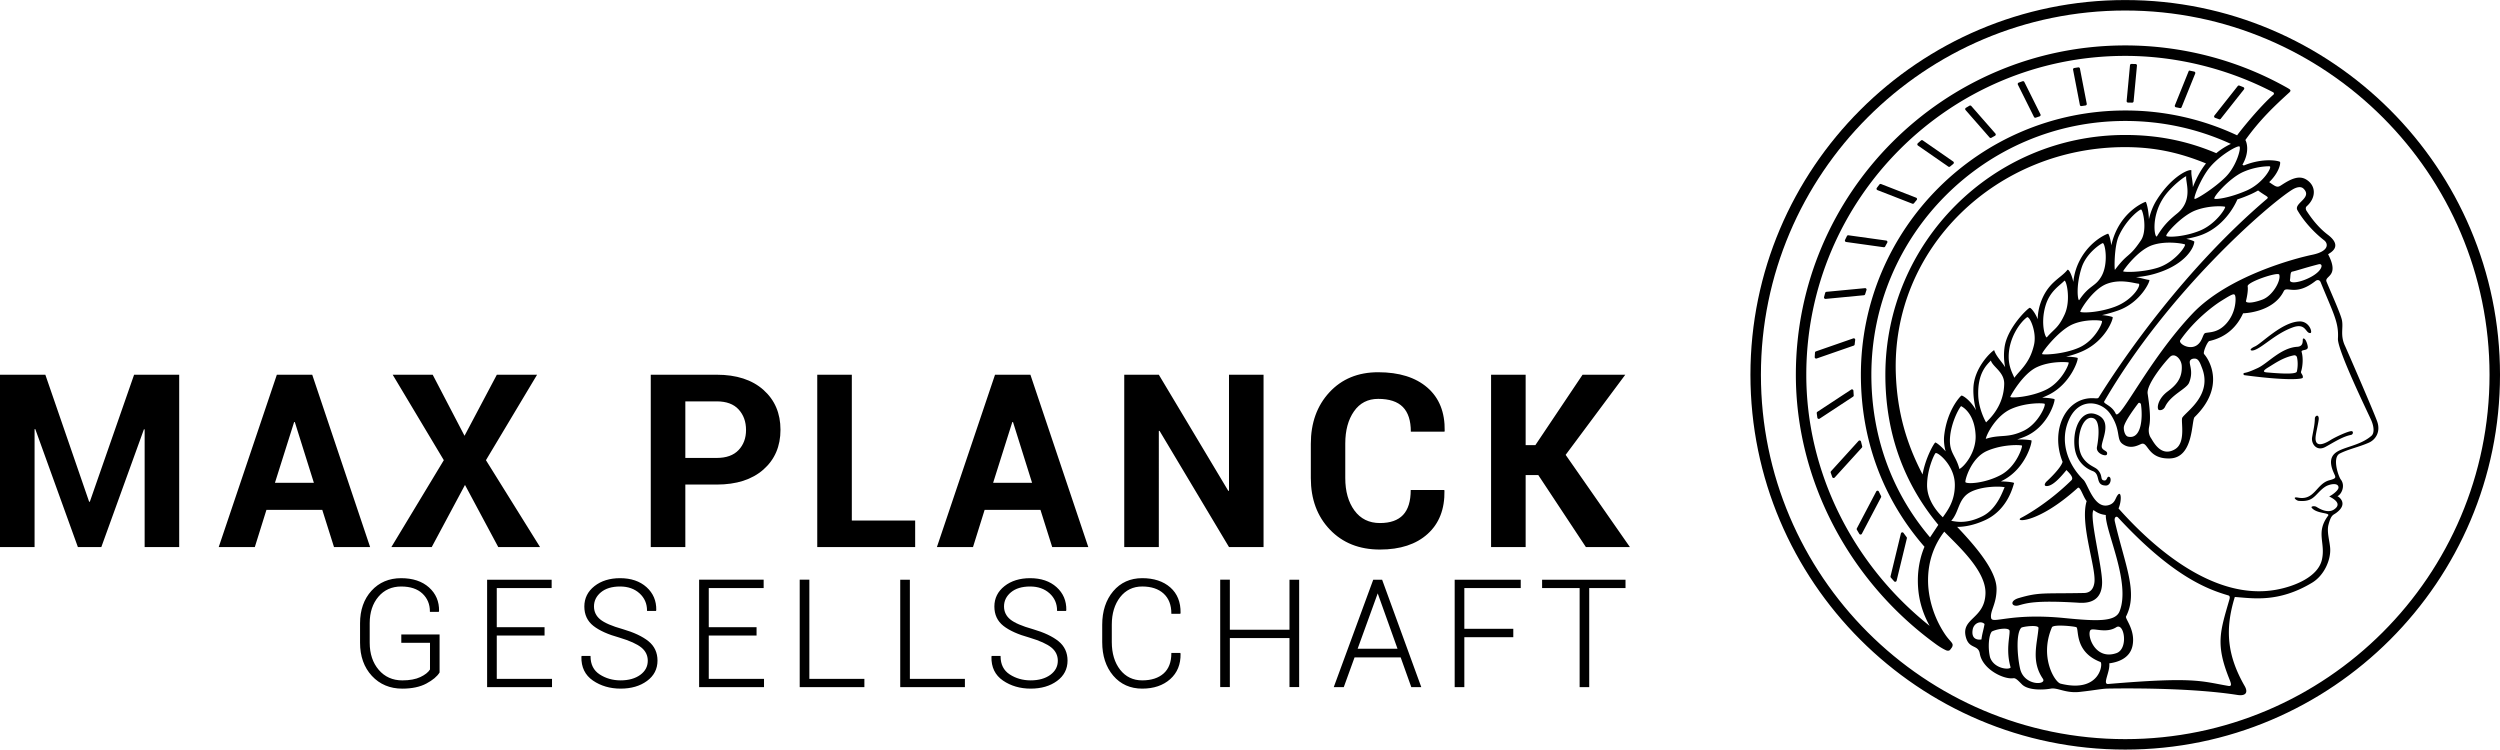
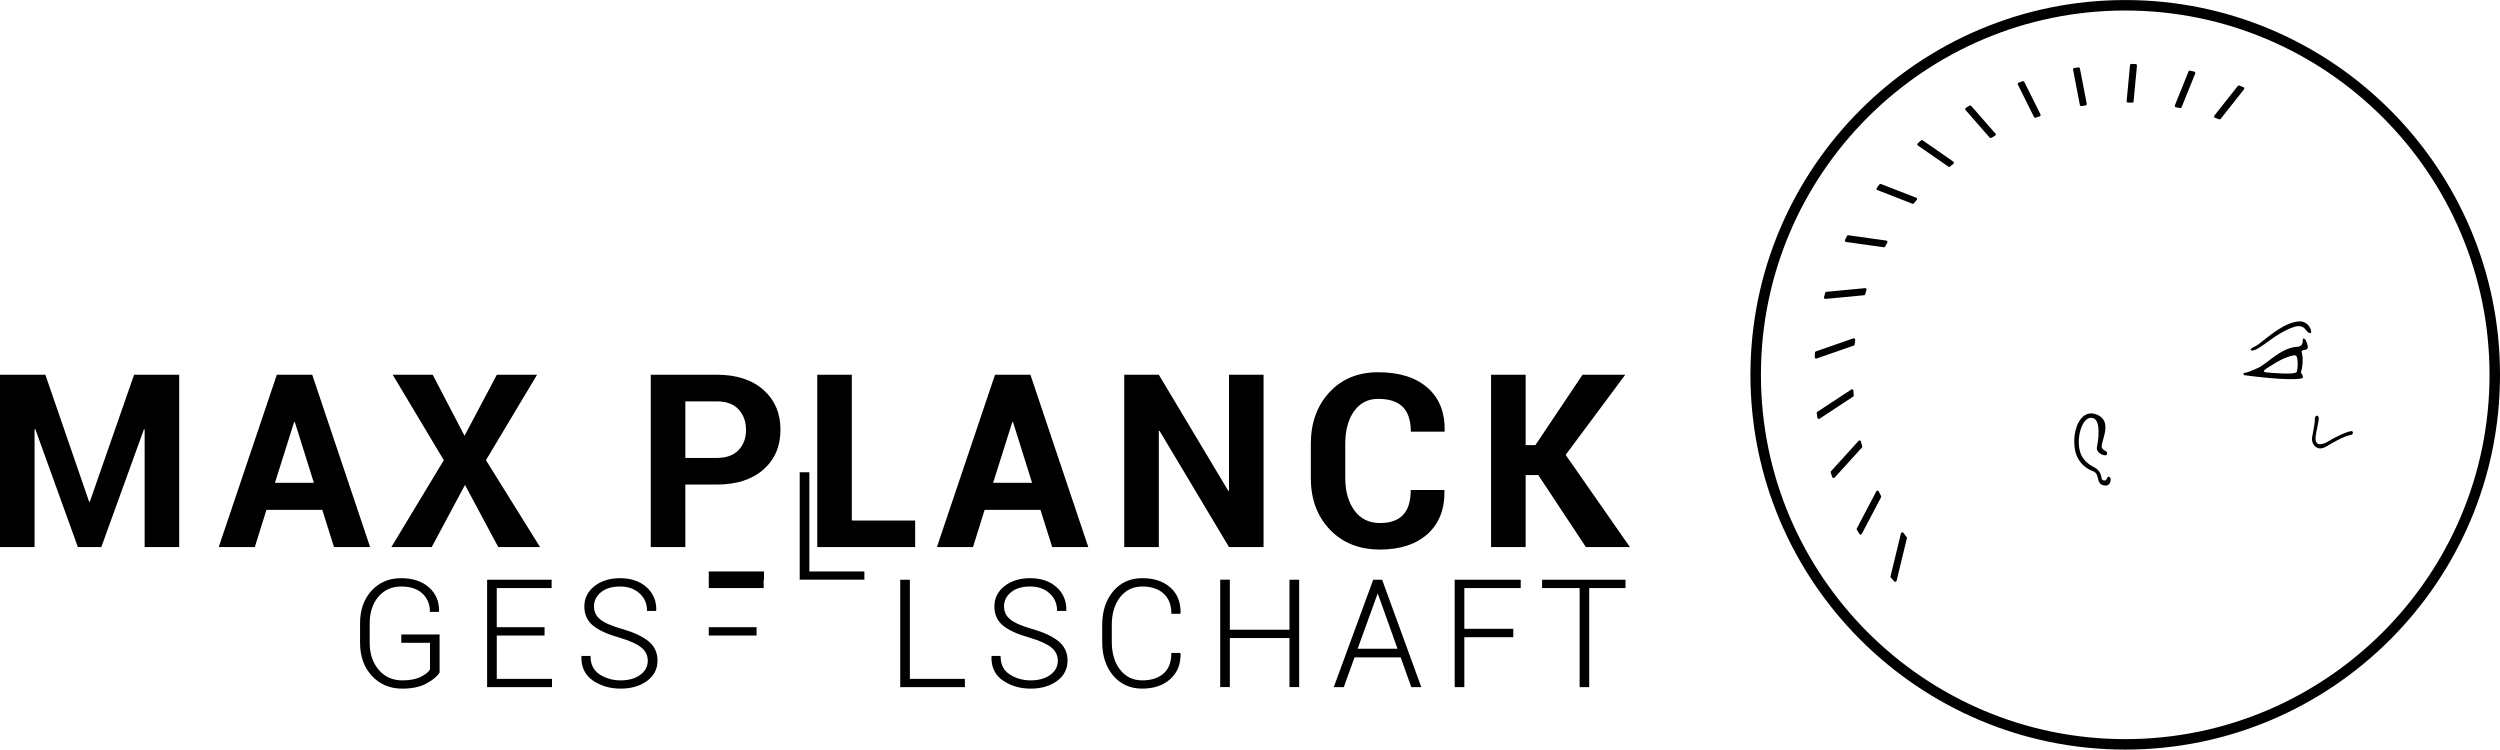
<svg xmlns="http://www.w3.org/2000/svg" height="83.907" width="279.84">
-   <path d="M10.056 56.161h-.08L5.075 41.945H0v19.29h3.87V48.041l.078-.015 4.77 13.21h2.623l4.77-13.183.08.013v13.17h3.868v-19.29H15.01L10.056 56.16m20.72-2.118 2.146-6.797h.08l2.132 6.797zm4.173-12.097h-3.96l-6.506 19.29h4.04l1.3-4.16h6.252l1.312 4.16h4.042l-6.48-19.29m25.501 19.29-6.055-9.724 5.724-9.566h-4.504l-3.618 6.836-3.563-6.836h-4.478l5.723 9.566-5.87 9.724h4.518l3.722-6.955 3.723 6.955h4.677m22.224-10.856c-.556.587-1.372.88-2.45.88h-3.51v-6.332h3.51c1.086 0 1.905.302 2.457.907.552.604.828 1.372.828 2.299 0 .909-.279 1.658-.835 2.246zm2.783-6.738c-1.272-1.13-3.017-1.696-5.233-1.696h-7.38v19.29h3.87V54.24h3.51c2.216 0 3.96-.56 5.233-1.682 1.27-1.121 1.908-2.606 1.908-4.45 0-1.847-.637-3.335-1.908-4.466m16.986 14.626H95.35V41.945h-3.87v19.29h10.96v-2.967m8.727-4.226 2.146-6.797h.08l2.132 6.797zm.212-12.097-6.505 19.29h4.04l1.3-4.16h6.252l1.313 4.16h4.04l-6.479-19.29h-3.96m18.334 6.293.08-.013 7.775 13.01h3.868v-19.29h-3.868V54.93l-.08.013-7.775-12.998h-3.87v19.29h3.87V48.238m30.063-4.849c-1.324-1.148-3.161-1.722-5.51-1.722-2.252 0-4.072.748-5.458 2.246-1.386 1.497-2.081 3.42-2.081 5.77v3.828c0 2.359.71 4.282 2.133 5.77 1.422 1.488 3.29 2.233 5.604 2.233 2.271 0 4.05-.583 5.339-1.749 1.29-1.166 1.917-2.778 1.883-4.835l-.027-.081h-3.75c0 1.255-.285 2.185-.855 2.789-.57.605-1.432.909-2.59.909-1.218 0-2.17-.469-2.856-1.405-.684-.936-1.025-2.146-1.025-3.63v-3.856c0-1.475.324-2.679.973-3.61.65-.931 1.552-1.398 2.71-1.398 1.245 0 2.165.302 2.762.908.596.605.894 1.525.894 2.762h3.764l.025-.08c.036-2.084-.61-3.7-1.935-4.85m22.153-1.443h-4.785l-5.284 7.883h-1.086v-7.883h-3.87v19.29h3.87V53.18h1.417l5.325 8.055h4.928l-7.193-10.32 6.677-8.97M44.92 71.95h3.212v2.991c-.202.32-.565.603-1.077.846-.521.248-1.203.373-2.027.373-1.077 0-1.963-.397-2.632-1.178-.672-.786-1.013-1.805-1.013-3.032v-2.203c0-1.195.327-2.187.971-2.95.643-.76 1.502-1.146 2.551-1.146 1.025 0 1.826.267 2.381.79.555.522.836 1.195.836 2.004v.048h.984l.036-.075.005-.021c.022-1.064-.356-1.953-1.126-2.643-.767-.686-1.815-1.035-3.116-1.035-1.351 0-2.469.472-3.322 1.407-.85.934-1.28 2.158-1.28 3.637v2.187c0 1.508.444 2.754 1.322 3.704.88.948 2.025 1.43 3.403 1.43 1.079 0 1.987-.19 2.697-.57.711-.379 1.206-.793 1.473-1.23l.007-.012v-4.255H44.92v.933m10.687-.811h5.349v-.933h-5.35v-4.382h6.144v-.933h-7.224v12.022h7.265v-.925h-6.184v-4.849m14.091-.719c-1.195-.336-2.04-.7-2.509-1.084-.464-.379-.7-.869-.7-1.456 0-.621.261-1.153.774-1.58.516-.43 1.24-.65 2.151-.65.883 0 1.615.26 2.175.768.556.505.838 1.152.838 1.92v.05h1.002l.028-.083.003-.016c.022-1.03-.344-1.893-1.089-2.564-.743-.668-1.738-1.006-2.957-1.006-1.157 0-2.123.3-2.872.89-.753.594-1.133 1.362-1.133 2.287 0 .907.341 1.635 1.014 2.164.664.523 1.647.964 2.92 1.315 1.152.346 1.977.72 2.455 1.113.473.387.712.884.712 1.476 0 .641-.283 1.172-.84 1.579-.563.408-1.303.617-2.199.617-.875 0-1.665-.225-2.347-.668-.676-.44-1.02-1.118-1.02-2.018v-.05h-.993l-.028.084-.002.014c-.026 1.159.408 2.053 1.291 2.658.878.6 1.921.904 3.1.904 1.178 0 2.17-.287 2.947-.857.783-.57 1.18-1.338 1.18-2.28 0-.895-.339-1.624-1.009-2.167-.664-.537-1.637-.994-2.892-1.36m9.639.719h5.35v-.933h-5.35v-4.382h6.144v-.933h-7.224v12.022h7.264v-.925h-6.184v-4.849m11.259-6.249h-1.08v12.023h7.24v-.925h-6.16V64.89m11.252 0h-1.08v12.023h7.239v-.925h-6.16V64.89m13.748 5.53c-1.195-.336-2.039-.7-2.509-1.084-.464-.379-.7-.869-.7-1.456 0-.621.261-1.153.774-1.58.517-.43 1.24-.65 2.151-.65.883 0 1.615.26 2.175.768.557.505.839 1.152.839 1.92v.05h1l.03-.083.003-.016c.021-1.03-.345-1.893-1.09-2.564-.743-.668-1.738-1.006-2.957-1.006-1.157 0-2.124.3-2.872.89-.752.594-1.133 1.362-1.133 2.287 0 .907.341 1.635 1.014 2.164.664.523 1.648.964 2.92 1.315 1.152.346 1.978.72 2.455 1.113.473.387.713.884.713 1.476 0 .641-.284 1.172-.84 1.579-.563.408-1.303.617-2.2.617-.874 0-1.665-.225-2.347-.668-.676-.44-1.02-1.118-1.02-2.018v-.05h-.992l-.028.084-.002.014c-.027 1.159.406 2.053 1.29 2.658.878.6 1.921.904 3.1.904 1.178 0 2.17-.287 2.948-.857.782-.57 1.18-1.338 1.18-2.28 0-.895-.34-1.624-1.01-2.167-.662-.537-1.636-.994-2.892-1.36m16.522-1.713.029-.082.002-.016c.021-1.205-.365-2.166-1.15-2.855-.784-.688-1.842-1.035-3.142-1.035-1.335 0-2.427.492-3.248 1.462-.817.968-1.231 2.232-1.231 3.754v1.94c0 1.529.414 2.792 1.231 3.755.82.965 1.913 1.454 3.248 1.454 1.286 0 2.338-.357 3.13-1.06.793-.705 1.183-1.66 1.162-2.838l-.03-.098h-1.002v.048c0 .982-.291 1.739-.863 2.25-.576.513-1.382.774-2.397.774-1.021 0-1.853-.4-2.472-1.19-.618-.792-.933-1.834-.933-3.094v-1.957c0-1.245.315-2.278.933-3.074.62-.792 1.45-1.194 2.472-1.194 1.015 0 1.82.268 2.396.795.573.525.864 1.269.864 2.211v.05h1.001m12.223 1.785h-6.675v-5.601h-1.08v12.022h1.08v-5.488h6.675v5.488h1.083V64.89h-1.083v5.601m7.63 2.123 2.246-6.195 2.215 6.195zm2.74-7.723h-.995l-4.394 11.955-.022.067h1.12l1.204-3.325h5.164l1.176 3.292.012.033h1.118l-4.372-11.991-.012-.031m8.121 12.022h1.082v-5.585h5.48v-.942h-5.48v-4.562h6.313v-.933h-7.394v12.022m9.785-11.089h4.201v11.089h1.074v-11.09h4.062v-.932h-9.337v.933m65.274 16.911c-22.487 0-40.78-18.294-40.78-40.781 0-22.484 18.293-40.777 40.78-40.777 22.482 0 40.778 18.293 40.778 40.777 0 22.487-18.296 40.781-40.779 40.781zm0-82.73c-23.134 0-41.954 18.819-41.954 41.949 0 23.134 18.82 41.952 41.953 41.952 23.132 0 41.952-18.818 41.952-41.952 0-23.13-18.82-41.949-41.952-41.949" />
-   <path d="M265.452 48.78c-1.303 1.15-3.301 1.244-4.11 1.98-.42.384-.611.987-.155 2.065.261.62.442.697-.451.935-1.45.388-1.648 2.292-3.495 1.943-.74-.14-.208.333.058.36 1.057.098 1.474-.198 1.846-.546.37-.347.864-.972 1.432-1.186.584-.222 1.176-.207 1.186.231.008.334-.73.865-1.042 1.01.378.196 1.535.783.547 1.454-.768.522-1.827-.202-1.98-.292-.227-.131-.663-.066-.519.11.571.699 2.102.516 1.827.886-1.412 1.9-.261 3.01-.69 4.918-.437 1.936-3.086 2.996-5.126 3.365-6.936 1.251-13.685-4.65-17.639-9.098.36-.844.314-1.946-.048-1.555-.34.37-.284.986-1.109 1.195-1.59.4-2.275-2.36-2.767-2.843-1.932-1.893-2.698-4.568-1.544-6.906 1.166-2.363 3.586-1.89 4.554-.46 1.201 1.778.645 2.788 1.328 3.319.958.746 1.924.08 2.182.01.731-.2.675 1.73 3.167 1.64 2.681-.096 2.377-4.266 2.756-4.635 3.44-3.355 1.684-6.348 1.059-7.045-.168-.186.382-1.418.585-1.463 2.02-.447 3.161-1.737 3.777-3.102 0 0 3.355-.057 4.55-2.473.318-.647 1.306.623 3.548-1.139.252-.198.489-.103.584.129 1.44 3.531 2.046 4.507 1.936 6.307-.082 1.31 3.493 8.576 3.753 9.203.29.7.333 1.388 0 1.683zm-15.924 18.406c-1.021 3.531-1.535 4.941-.001 8.776.202.51.356.893-.092.817-3.086-.53-3.752-1.037-13.444-.216-.698.06.228-1.351.113-2.312.885-.113 2.3-.518 2.6-1.96.364-1.748-.855-3.032-.725-3.283 1.373-2.68-.09-5.649-1.251-10.625-.11-.466.16-.67.364-.45 6.227 6.74 10.196 8.08 12.34 8.716.213.063.17.307.096.537zm-18.877 9.338c-.638-.158-2.398-2.96-.966-6.304.152-.353 2.348-.133 2.716-.022.367.11-.302 2.74 2.715 3.903.308.119-.013 3.528-4.465 2.423zm-4.531-1.68c-.332-1.47-.465-4.018.145-4.584.122-.112 1.95-.375 1.916.043-.141 1.755-.849 3.715.487 5.667.5.73-2.101.846-2.548-1.125zm10.783-1.734c-2.375.823-3.314-1.954-2.923-2.553.236-.36 1.735.409 2.903-.344.898-.58 1.394 2.42.02 2.897zm-14.027-3.943c-.136-.793.627-1.555.61-3.286-.02-2.12-2.635-5.031-4.409-6.902.832 0 1.922-.197 3.144-.763 2.639-1.221 3.156-4.026 3.232-4.14.035-.053-.589-.177-1.488-.188.096-.049.194-.096.292-.15 2.58-1.383 3.256-4.375 3.134-4.44-.05-.027-.692-.128-1.592-.104.25-.085.512-.18.78-.287 2.73-1.084 3.493-4.123 3.396-4.221-.043-.043-.59-.152-1.384-.173a9.03 9.03 0 0 0 .741-.327c2.493-1.238 3.357-4.025 3.228-4.117-.056-.04-.563-.138-1.3-.15a9.553 9.553 0 0 0 1.8-.586c2.67-1.169 3.533-3.725 3.419-3.833-.051-.047-.503-.172-1.183-.228a16.36 16.36 0 0 0 1.736-.495c2.641-.902 3.71-3.427 3.552-3.441-.357-.034-.848-.207-1.485-.318a9.958 9.958 0 0 0 2.609-.534c2.855-.965 3.867-2.682 3.917-3.428.003-.048-.341-.198-.897-.32.653-.119 1.31-.28 1.852-.5 2.665-1.08 3.773-3.7 3.861-3.915a15.312 15.312 0 0 0 1.554-.602c.277-.127.532-.26.766-.398.13.1.338.248.647.447.404.259.545.319.347.49-9.07 7.726-15.866 17.484-18.832 22.227-.083.133-.239.11-.491.093-3.176-.21-4.977 3.57-3.556 7.115-.179.721-1.687 2.113-1.8 2.213-.115.102-.419.544.097.498.743-.067 1.691-1.256 2.143-1.79.19.235.887.817.55 1.146-2.698 2.65-5.371 4.076-5.58 4.177-1.01.494 1.687.835 6.283-3.32.271-.245.591.958 1.002 1.474-.79 2.605 1.156 7.634.853 9.212-.053.277-.217 1.056-1.136 1.074-4.555.094-5.001-.114-7.319.568-1.081.319-.797 1.032-.012.819.888-.24 1.82-.601 6.752-.294 1.206.075 2.583-.244 2.592-2.279.008-1.845-1.458-7.346-.964-8.099.655.492 1.13.512 1.378.556-.066 1.795 2.824 7.593 1.538 10.79-.478 1.188-2.576 1.1-6.164.744-6.109-.604-8.088.716-8.213-.015zm-.116 4.415c-.26-1.053-.156-2.504.204-2.894.69-.338 1.959-.468 1.98-.063.035.644-.436 2.174.117 4.082-.128.3-1.854.17-2.301-1.125zm-2.085-18.559c1.542-.731 3.842-.556 3.716-.454-.127.1-.732 2.336-2.47 3.208-1.736.871-2.885.637-3.508.518.935-1.023.738-2.547 2.262-3.272zm-3.204 2.879c-.52-.493-1.646-1.735-1.754-3.337a2.288 2.288 0 0 1-.008-.233c-.005-1.722.758-3.414.946-3.605.19-.188 2.132 1.322 2.161 3.488.027 1.877-.835 2.955-1.345 3.687zm-1.416 2.23a.203.203 0 0 0-.018.015c-4.297-5.063-6.564-11.334-6.564-18.193 0-15.668 12.746-28.414 28.416-28.414 4.135 0 8.107.864 11.824 2.568a7.727 7.727 0 0 0-1.632 1.038c-3.27-1.386-6.564-2.037-10.192-2.037-14.802 0-26.849 12.043-26.849 26.845 0 6.42 2.004 12.063 5.928 16.797-.227.344-.545.829-.913 1.38zm-.058 9.928c-8.638-6.882-13.808-17.271-13.808-28.106 0-19.682 16.012-35.698 35.7-35.698 5.743 0 11.504 1.44 16.56 4.073a.163.163 0 0 1 .031.267c-1.485 1.297-3.548 3.841-4.067 4.552a29.308 29.308 0 0 0-12.524-2.78c-16.314 0-29.589 13.273-29.589 29.586 0 7.28 2.465 13.92 7.12 19.25-.268.62-.743 1.976-.743 3.77 0 1.484.275 3.193 1.32 5.086zM242.5 26.425c-.21-.145 1.704-2.286 3.261-2.878 1.524-.58 3.17-.473 3.303-.398.133.076-.998 1.93-2.836 2.675-1.728.7-3.52.747-3.728.601zm-4.844 3.935c.029-.114 1.614-2.346 3.248-2.912 1.554-.538 3.456-.177 3.66-.091.204.084-1.1 2.032-3.096 2.632-1.798.54-3.839.486-3.812.371zm-4.794 4.55c-.105-.05 1.338-2.51 2.956-3.133 1.55-.594 3.083-.056 3.552-.024.382.024-.529 1.805-2.653 2.59-1.77.652-3.584.701-3.855.567zm-4.273 4.725c-.128-.096 1.761-2.567 3.336-3.297 1.388-.64 3.199-.505 3.35-.405.151.102-.738 2.182-2.566 2.982-1.741.763-3.993.818-4.12.72zm-3.564 4.776c.075-.185 1.405-2.577 2.97-3.31 1.55-.726 3.425-.572 3.551-.53.13.04-.712 2.155-2.486 3.036-1.754.87-4.111.99-4.035.804zm-2.744 4.713c.115-.607 1.199-2.618 2.83-3.344 1.637-.728 3.529-.675 3.743-.586.215.088-.68 2.231-2.325 3.02-1.841.88-2.579.367-4.248.91zm.14 1.35c1.83-.794 3.827-.672 3.91-.594.085.077-.583 2.327-2.362 3.281-1.776.952-3.781 1.04-3.963.814-.101-.126.584-2.704 2.415-3.5zm-2.91-5.015c.703.354 1.551 1.378 1.631 3.273.079 1.902-1.282 3.511-1.816 3.765-.37-1.453-1.073-1.758-1.061-3.2.015-1.576.815-3.306 1.247-3.838zm4.831-2.5c-.038 2.438-1.57 3.867-2.028 4.32-.282-.484-.841-1.727-.88-3.032-.073-2.514.966-3.406 1.416-3.892.215.72 1.512 1.29 1.492 2.603zm3.414-5.118c0 .471-.059.739-.194 1.2-.504 1.733-1.528 2.464-2.082 3.248-.223-.513-.634-1.241-.636-2.341-.006-2.097 1.272-3.885 2.073-4.448.303-.013.839 1.263.839 2.341zm3.348-2.64c-.707 1.541-1.163 1.592-1.984 2.553-.14.164-.756-1.467-.16-3.515.476-1.64 1.574-2.247 2.106-2.803.21-.219.791 2.127.038 3.765zm4.121-4.27c-.695 1.213-1.327.934-2.484 2.656-.128.19-.433-1.424.259-3.604.534-1.68 2.189-2.724 2.365-2.766.265-.063.687 2.272-.14 3.714zm4.424-4.03c-1.35 2.016-1.428 1.326-2.907 3.297-.081.11-.11-2.572.416-3.752.834-1.862 2.276-2.957 2.491-2.995.216-.037.747 2.338 0 3.45zm4.048-3.002c-1.104.896-1.607 1.49-2.25 2.54-.22.356-.754-1.988.68-4.238.88-1.378 2.63-2.615 2.591-2.451-.128.55.848 2.634-1.021 4.15zm3.69-5.205c1.138-1.348 3.069-2.433 3.285-2.3.221.137-.324 2.219-1.571 3.445-1.259 1.24-3.205 2.446-3.432 2.432-.227-.015.695-2.364 1.717-3.577zm-29.598 31.832c-.576-.663-1.11-1.028-1.167-.989-.16.112-1.093 1.71-1.417 3.572-1.819-3.476-2.825-6.992-2.99-11.155-.557-14.144 11.29-25.535 25.745-25.484 3.297.012 6.009.621 8.97 1.824-.662.828-1.144 1.821-1.47 2.654-.015-.767-.216-1.364-.16-1.841.034-.296-2.047.352-3.898 3.298-.428.68-.696 1.437-.861 2.132-.039-1.104-.297-1.964-.373-1.945-.19.052-2.3.923-3.402 3.502a8.22 8.22 0 0 0-.437 1.37c-.09-.787-.295-1.304-.357-1.301-.14.005-2.352.915-3.442 3.564a6.653 6.653 0 0 0-.45 1.831c-.198-.922-.554-1.487-.667-1.343-.764.968-2.256 1.398-3.048 3.84a5.754 5.754 0 0 0-.27 1.68c-.329-.825-.79-1.302-.895-1.28-.218.046-2.471 2.188-2.808 4.347a6.593 6.593 0 0 0 .06 2.306c-.43-.695-1.003-1.206-1.235-1.914-.353.189-2.263 1.983-2.324 4.28-.025.894.11 1.734.293 2.443-.634-1.153-1.536-1.693-1.634-1.632-.166.1-1.59 1.642-1.92 4.409-.079.648.001 1.27.157 1.832zm33.277-31.265c1.444-.65 2.842-.66 2.991-.641.328.039-.73 1.919-2.615 2.727-1.942.835-3.393.986-3.558.904-.248-.122 1.646-2.297 3.182-2.99zm-12.854 29.62c-.395-.086-.543-.86-.462-1.164.178-.68 1.222-2.083 1.598-2.575.093-.123.285-.01.305.138.227 1.63-.001 3.918-1.441 3.601zm7.696-10.235c-.863.584-2.103-.209-1.856-.563 1.6-2.283 3.733-3.872 4.586-4.402 1.371-.853 1.515-.913 1.587-.431.044.29.059 1.784-1.047 2.996-.916 1.007-1.834.922-2.308 1.027-.318.072-.298.922-.962 1.373zm-2.424 11.626c-1.607.986-2.479-.897-2.707-1.227-.097-.141-.353-.556-.215-1.263.111-.557.203-1.313-.164-3.714-.16-1.057 2.024-3.675 2.516-4.133.51-.476 1.252.237 1.3 1.01.092 1.47-.733 2.243-1.574 2.87-1.035.77-1.231 1.772-1.035 2.04.077.104.541.108.745-.326.623-1.326 2.403-1.994 2.686-2.688.444-1.083.118-1.78.076-2.236-.038-.398.352-.498.645-.456.379.058.547.572.739 1.072 1.15 2.998-1.744 4.81-2.211 5.52-.216.328.448 2.765-.801 3.53zm8.109-18.222c-.081-.48 3.413-1.656 3.535-1.308.224.642-.722 2.366-1.892 2.797-1.328.49-1.882.344-1.831.154.092-.347.265-1.2.188-1.643zm8.247-2.135c-.412 1.176-3.662 2.22-3.508 1.395.069-.374.008-.865.256-.906.36-.063 1.388-.421 2.984-.83.16-.04.369.05.268.34zm-3.283-8.665c.477-.301.99-.429 1.292-.13 1.05 1.036-1.137 1.618-.683 2.414.747 1.305 1.935 2.554 2.982 3.36.494.38.565 1.233-1.318 1.624-1.896.392-9.442 2.38-13.424 6.6-4.985 5.281-8.153 12.123-8.586 11.182-.436-.947-1.435-1.1-1.279-1.37 7.159-12.333 18.377-22.02 21.016-23.68zm-34.759 50.325c-.282.056-1.188.092-.985-1.099.125-.734.923-1.043 1.327-.625-.087.57-.283 1.128-.342 1.724zm40.707-32.827c-.581-1.213-.183-2.01-.356-2.898-.127-.654-1.101-2.811-1.723-4.305-.292-.703 1.504-.531.178-3.071-.038-.076 1.845-.77-.038-2.198-1.053-.8-1.794-1.781-2.376-2.667-.081-.122-.157-.366.012-.518 1.064-.945 1.087-2.307-.068-3.004-.834-.503-1.792.008-2.673.578-.29.189-.436.304-.74.18-.153-.063-.45-.272-.717-.456 1.086-1.05 1.297-2.087 1.212-2.259-.059-.116-1.843-.517-4.052.397a9.014 9.014 0 0 0-.156-.086c.909-1.574.398-2.685.33-2.76l-.005-.003c1.656-2.313 3.301-3.852 4.925-5.33 0 0 .036-.038.038-.038.105-.109.144-.227-.058-.353-.17-.108-.218-.133-.426-.248-5.446-3.031-11.655-4.625-17.922-4.625-20.332 0-36.87 16.542-36.87 36.87 0 11.78 5.976 23.14 15.742 30.198.652.47 1.103.65 1.103.65.163.056.33.055.432-.078l.144-.19a.547.547 0 0 0 .13-.339c0-.27-.39-.51-.847-1.187-1.32-1.96-1.906-4.187-1.906-6.052 0-2.04.623-3.896 1.816-5.445 1.472 1.534 4.682 4.354 4.612 6.919-.078 2.88-2.772 2.74-2.192 4.9.366 1.355 1.379.796 1.555 1.825.304 1.782 2.7 2.92 3.744 2.764.252-.038.467.172.967.68.713.722 2.466.625 3.245.483.739-.136 1.668.54 3.215.37 1.934-.214 2.428-.364 3.254-.376 1.398-.02 9.004-.133 14.414.715.932.145 1.228-.275.809-1.002-1.959-3.414-2.23-6.313-1.101-9.964 1.997.136 4.869.676 8.65-1.598 1.342-.805 2.092-2.524 2.027-3.804-.043-.83-.407-1.882-.19-2.693.287-1.087.5-1.062.814-1.282 1.444-1.016.401-1.822.179-1.904.436-.177.914-1.126.41-1.832-.258-.275-1.045-2.486-.137-2.945.979-.498 2.095-.709 3.22-1.202.773-.323 1.39-1.226.95-2.422-.53-1.439-3.485-8.206-3.574-8.395" />
+   <path d="M10.056 56.161h-.08L5.075 41.945H0v19.29h3.87V48.041l.078-.015 4.77 13.21h2.623l4.77-13.183.08.013v13.17h3.868v-19.29H15.01L10.056 56.16m20.72-2.118 2.146-6.797h.08l2.132 6.797zm4.173-12.097h-3.96l-6.506 19.29h4.04l1.3-4.16h6.252l1.312 4.16h4.042l-6.48-19.29m25.501 19.29-6.055-9.724 5.724-9.566h-4.504l-3.618 6.836-3.563-6.836h-4.478l5.723 9.566-5.87 9.724h4.518l3.722-6.955 3.723 6.955h4.677m22.224-10.856c-.556.587-1.372.88-2.45.88h-3.51v-6.332h3.51c1.086 0 1.905.302 2.457.907.552.604.828 1.372.828 2.299 0 .909-.279 1.658-.835 2.246zm2.783-6.738c-1.272-1.13-3.017-1.696-5.233-1.696h-7.38v19.29h3.87V54.24h3.51c2.216 0 3.96-.56 5.233-1.682 1.27-1.121 1.908-2.606 1.908-4.45 0-1.847-.637-3.335-1.908-4.466m16.986 14.626H95.35V41.945h-3.87v19.29h10.96v-2.967m8.727-4.226 2.146-6.797h.08l2.132 6.797zm.212-12.097-6.505 19.29h4.04l1.3-4.16h6.252l1.313 4.16h4.04l-6.479-19.29h-3.96m18.334 6.293.08-.013 7.775 13.01h3.868v-19.29h-3.868V54.93l-.08.013-7.775-12.998h-3.87v19.29h3.87V48.238m30.063-4.849c-1.324-1.148-3.161-1.722-5.51-1.722-2.252 0-4.072.748-5.458 2.246-1.386 1.497-2.081 3.42-2.081 5.77v3.828c0 2.359.71 4.282 2.133 5.77 1.422 1.488 3.29 2.233 5.604 2.233 2.271 0 4.05-.583 5.339-1.749 1.29-1.166 1.917-2.778 1.883-4.835l-.027-.081h-3.75c0 1.255-.285 2.185-.855 2.789-.57.605-1.432.909-2.59.909-1.218 0-2.17-.469-2.856-1.405-.684-.936-1.025-2.146-1.025-3.63v-3.856c0-1.475.324-2.679.973-3.61.65-.931 1.552-1.398 2.71-1.398 1.245 0 2.165.302 2.762.908.596.605.894 1.525.894 2.762h3.764l.025-.08c.036-2.084-.61-3.7-1.935-4.85m22.153-1.443h-4.785l-5.284 7.883h-1.086v-7.883h-3.87v19.29h3.87V53.18h1.417l5.325 8.055h4.928l-7.193-10.32 6.677-8.97M44.92 71.95h3.212v2.991c-.202.32-.565.603-1.077.846-.521.248-1.203.373-2.027.373-1.077 0-1.963-.397-2.632-1.178-.672-.786-1.013-1.805-1.013-3.032v-2.203c0-1.195.327-2.187.971-2.95.643-.76 1.502-1.146 2.551-1.146 1.025 0 1.826.267 2.381.79.555.522.836 1.195.836 2.004v.048h.984l.036-.075.005-.021c.022-1.064-.356-1.953-1.126-2.643-.767-.686-1.815-1.035-3.116-1.035-1.351 0-2.469.472-3.322 1.407-.85.934-1.28 2.158-1.28 3.637v2.187c0 1.508.444 2.754 1.322 3.704.88.948 2.025 1.43 3.403 1.43 1.079 0 1.987-.19 2.697-.57.711-.379 1.206-.793 1.473-1.23l.007-.012v-4.255H44.92v.933m10.687-.811h5.349v-.933h-5.35v-4.382h6.144v-.933h-7.224v12.022h7.265v-.925h-6.184v-4.849m14.091-.719c-1.195-.336-2.04-.7-2.509-1.084-.464-.379-.7-.869-.7-1.456 0-.621.261-1.153.774-1.58.516-.43 1.24-.65 2.151-.65.883 0 1.615.26 2.175.768.556.505.838 1.152.838 1.92v.05h1.002l.028-.083.003-.016c.022-1.03-.344-1.893-1.089-2.564-.743-.668-1.738-1.006-2.957-1.006-1.157 0-2.123.3-2.872.89-.753.594-1.133 1.362-1.133 2.287 0 .907.341 1.635 1.014 2.164.664.523 1.647.964 2.92 1.315 1.152.346 1.977.72 2.455 1.113.473.387.712.884.712 1.476 0 .641-.283 1.172-.84 1.579-.563.408-1.303.617-2.199.617-.875 0-1.665-.225-2.347-.668-.676-.44-1.02-1.118-1.02-2.018v-.05h-.993l-.028.084-.002.014c-.026 1.159.408 2.053 1.291 2.658.878.6 1.921.904 3.1.904 1.178 0 2.17-.287 2.947-.857.783-.57 1.18-1.338 1.18-2.28 0-.895-.339-1.624-1.009-2.167-.664-.537-1.637-.994-2.892-1.36m9.639.719h5.35v-.933h-5.35v-4.382h6.144v-.933h-7.224h7.264v-.925h-6.184v-4.849m11.259-6.249h-1.08v12.023h7.24v-.925h-6.16V64.89m11.252 0h-1.08v12.023h7.239v-.925h-6.16V64.89m13.748 5.53c-1.195-.336-2.039-.7-2.509-1.084-.464-.379-.7-.869-.7-1.456 0-.621.261-1.153.774-1.58.517-.43 1.24-.65 2.151-.65.883 0 1.615.26 2.175.768.557.505.839 1.152.839 1.92v.05h1l.03-.083.003-.016c.021-1.03-.345-1.893-1.09-2.564-.743-.668-1.738-1.006-2.957-1.006-1.157 0-2.124.3-2.872.89-.752.594-1.133 1.362-1.133 2.287 0 .907.341 1.635 1.014 2.164.664.523 1.648.964 2.92 1.315 1.152.346 1.978.72 2.455 1.113.473.387.713.884.713 1.476 0 .641-.284 1.172-.84 1.579-.563.408-1.303.617-2.2.617-.874 0-1.665-.225-2.347-.668-.676-.44-1.02-1.118-1.02-2.018v-.05h-.992l-.028.084-.002.014c-.027 1.159.406 2.053 1.29 2.658.878.6 1.921.904 3.1.904 1.178 0 2.17-.287 2.948-.857.782-.57 1.18-1.338 1.18-2.28 0-.895-.34-1.624-1.01-2.167-.662-.537-1.636-.994-2.892-1.36m16.522-1.713.029-.082.002-.016c.021-1.205-.365-2.166-1.15-2.855-.784-.688-1.842-1.035-3.142-1.035-1.335 0-2.427.492-3.248 1.462-.817.968-1.231 2.232-1.231 3.754v1.94c0 1.529.414 2.792 1.231 3.755.82.965 1.913 1.454 3.248 1.454 1.286 0 2.338-.357 3.13-1.06.793-.705 1.183-1.66 1.162-2.838l-.03-.098h-1.002v.048c0 .982-.291 1.739-.863 2.25-.576.513-1.382.774-2.397.774-1.021 0-1.853-.4-2.472-1.19-.618-.792-.933-1.834-.933-3.094v-1.957c0-1.245.315-2.278.933-3.074.62-.792 1.45-1.194 2.472-1.194 1.015 0 1.82.268 2.396.795.573.525.864 1.269.864 2.211v.05h1.001m12.223 1.785h-6.675v-5.601h-1.08v12.022h1.08v-5.488h6.675v5.488h1.083V64.89h-1.083v5.601m7.63 2.123 2.246-6.195 2.215 6.195zm2.74-7.723h-.995l-4.394 11.955-.022.067h1.12l1.204-3.325h5.164l1.176 3.292.012.033h1.118l-4.372-11.991-.012-.031m8.121 12.022h1.082v-5.585h5.48v-.942h-5.48v-4.562h6.313v-.933h-7.394v12.022m9.785-11.089h4.201v11.089h1.074v-11.09h4.062v-.932h-9.337v.933m65.274 16.911c-22.487 0-40.78-18.294-40.78-40.781 0-22.484 18.293-40.777 40.78-40.777 22.482 0 40.778 18.293 40.778 40.777 0 22.487-18.296 40.781-40.779 40.781zm0-82.73c-23.134 0-41.954 18.819-41.954 41.949 0 23.134 18.82 41.952 41.953 41.952 23.132 0 41.952-18.818 41.952-41.952 0-23.13-18.82-41.949-41.952-41.949" />
  <path d="M257.377 35.98c-1.953.072-4.221 2.464-4.961 2.796-.777.349-.5.569-.05.404.974-.355 2.36-1.84 4.274-2.532 1.51-.545 1.412.698 1.98.629.265-.03-.113-1.34-1.243-1.298m-.278 5.612c-.088.365-2.179.198-3.316.099-.271-.023-.726-.065.141-.583.683-.408 1.62-1.094 2.848-1.333.1-.018.297.013.348.243.127.574.07 1.2-.021 1.574zm.72-3.697c-.16.038.17.873-.678.925-1.836.113-3.29 1.851-4.41 2.372-1.119.522-1.352.515-1.519.559-.15.04-.093.232.03.248 4.682.626 6.48.455 6.52.284.077-.321-.26-.483-.19-.69.176-.522.264-1.509.064-2.187-.087-.32.692-.107.692-.538 0-.233-.235-1.039-.51-.973m5.394 10.365c-.357-.005-1.799.654-2.341.999-.312.2-1.779 1.102-1.672-.327.036-.501.361-1.745.353-2.084-.013-.516-.427-.312-.435-.006-.017.717-.161 1.263-.308 2.104-.126.72.499 1.61 1.471 1.092.808-.43 1.91-1.169 2.884-1.355.25-.048.295-.42.048-.423m-27.117 5.116c-.278-.104-.2.467-.575.405-.49-.084-.079-.525-.717-1.202-.319-.336-1.118-.478-1.707-1.42-.933-1.494-.13-4.819 1.232-4.342.759.266.625 2.029.397 3.223-.138.735 1.006 1.099 1.108.841.175-.432-.42-.39-.557-.785-.208-.606 1.403-3.033-.703-3.735-1.538-.513-2.549 1.422-2.365 3.564.157 1.806 1.357 2.55 2.045 2.806.927.344.224 1.612 1.474 1.619.553.002.668-.862.368-.974m12.301-40.025a.161.161 0 0 0 .183-.052l2.6-3.29a.163.163 0 0 0-.066-.252c-.145-.06-.293-.118-.44-.175a.165.165 0 0 0-.188.05l-2.613 3.304a.163.163 0 0 0 .075.253c.149.053.3.107.449.162m-4.826-1.341c.15.028.298.059.449.09A.162.162 0 0 0 244.2 12l1.523-3.767a.163.163 0 0 0-.115-.22 30.415 30.415 0 0 0-.506-.108.095.095 0 0 0-.11.059l-1.544 3.824a.161.161 0 0 0 .122.22m-5.362-.525c.152.001.303.004.453.008a.162.162 0 0 0 .166-.147l.376-4a.163.163 0 0 0-.158-.177l-.456-.012a.165.165 0 0 0-.166.148l-.375 4.003a.162.162 0 0 0 .16.177m-5.211.39.448-.067a.165.165 0 0 0 .138-.191l-.764-3.942a.161.161 0 0 0-.183-.131c-.152.021-.301.046-.45.07a.161.161 0 0 0-.134.193l.76 3.94c.017.086.1.143.185.128m-5.32 1.218a.162.162 0 0 0 .199.08l.432-.147a.162.162 0 0 0 .093-.226l-1.804-3.621a.163.163 0 0 0-.2-.082c-.144.05-.289.103-.432.155a.163.163 0 0 0-.092.225l1.804 3.616m-4.972 2.298a.166.166 0 0 0 .204.034c.132-.077.267-.151.403-.225a.164.164 0 0 0 .044-.25l-2.699-3.083a.163.163 0 0 0-.205-.032l-.399.237a.163.163 0 0 0-.037.246l2.69 3.073m-4.618 3.261a.16.16 0 0 0 .196-.008l.361-.3a.162.162 0 0 0-.008-.259l-3.412-2.37a.162.162 0 0 0-.2.012c-.117.103-.236.207-.352.311a.163.163 0 0 0 .016.256l3.399 2.359M214.06 22.8c.067.025.14.006.185-.05.099-.123.2-.245.302-.366a.16.16 0 0 0-.066-.255l-3.92-1.528a.165.165 0 0 0-.189.053 26.7 26.7 0 0 0-.287.377.163.163 0 0 0 .071.25l3.904 1.52m-7.41 4.286 4.203.587a.163.163 0 0 0 .166-.085c.074-.141.153-.283.232-.424a.162.162 0 0 0-.12-.24l-4.224-.588a.164.164 0 0 0-.17.088c-.07.144-.142.287-.21.43a.163.163 0 0 0 .122.232m-2.297 6.371 4.285-.41a.163.163 0 0 0 .139-.113c.05-.156.099-.313.15-.468a.161.161 0 0 0-.17-.212l-4.31.41a.163.163 0 0 0-.142.12c-.044.156-.085.314-.127.471a.163.163 0 0 0 .175.202m3.251 5.094c.018-.167.04-.333.06-.5a.162.162 0 0 0-.214-.175l-4.177 1.454a.161.161 0 0 0-.11.143l-.03.492c-.007.116.107.2.216.163l4.148-1.442a.16.16 0 0 0 .107-.135m-.104 5.702c-.014-.172-.023-.344-.034-.517a.163.163 0 0 0-.252-.127l-3.782 2.485a.163.163 0 0 0-.072.158c.021.166.044.333.068.498a.164.164 0 0 0 .252.114l3.746-2.464a.159.159 0 0 0 .074-.147m.946 5.7c-.045-.174-.088-.349-.132-.524a.162.162 0 0 0-.278-.07l-3.076 3.387a.165.165 0 0 0-.035.163l.17.488a.164.164 0 0 0 .275.053l3.04-3.346a.16.16 0 0 0 .036-.151m1.574 5.059-2.17 4.129a.155.155 0 0 0 .003.157c.09.154.181.309.273.461a.164.164 0 0 0 .284-.01l2.146-4.083a.158.158 0 0 0 .001-.149c-.083-.167-.167-.333-.247-.501a.163.163 0 0 0-.29-.004m3.051 4.641a.163.163 0 0 0-.289.057l-1.161 4.793a.164.164 0 0 0 .033.145c.122.142.244.28.367.419.087.099.25.058.28-.07l1.148-4.738a.163.163 0 0 0-.027-.135 30.545 30.545 0 0 1-.35-.471" />
</svg>